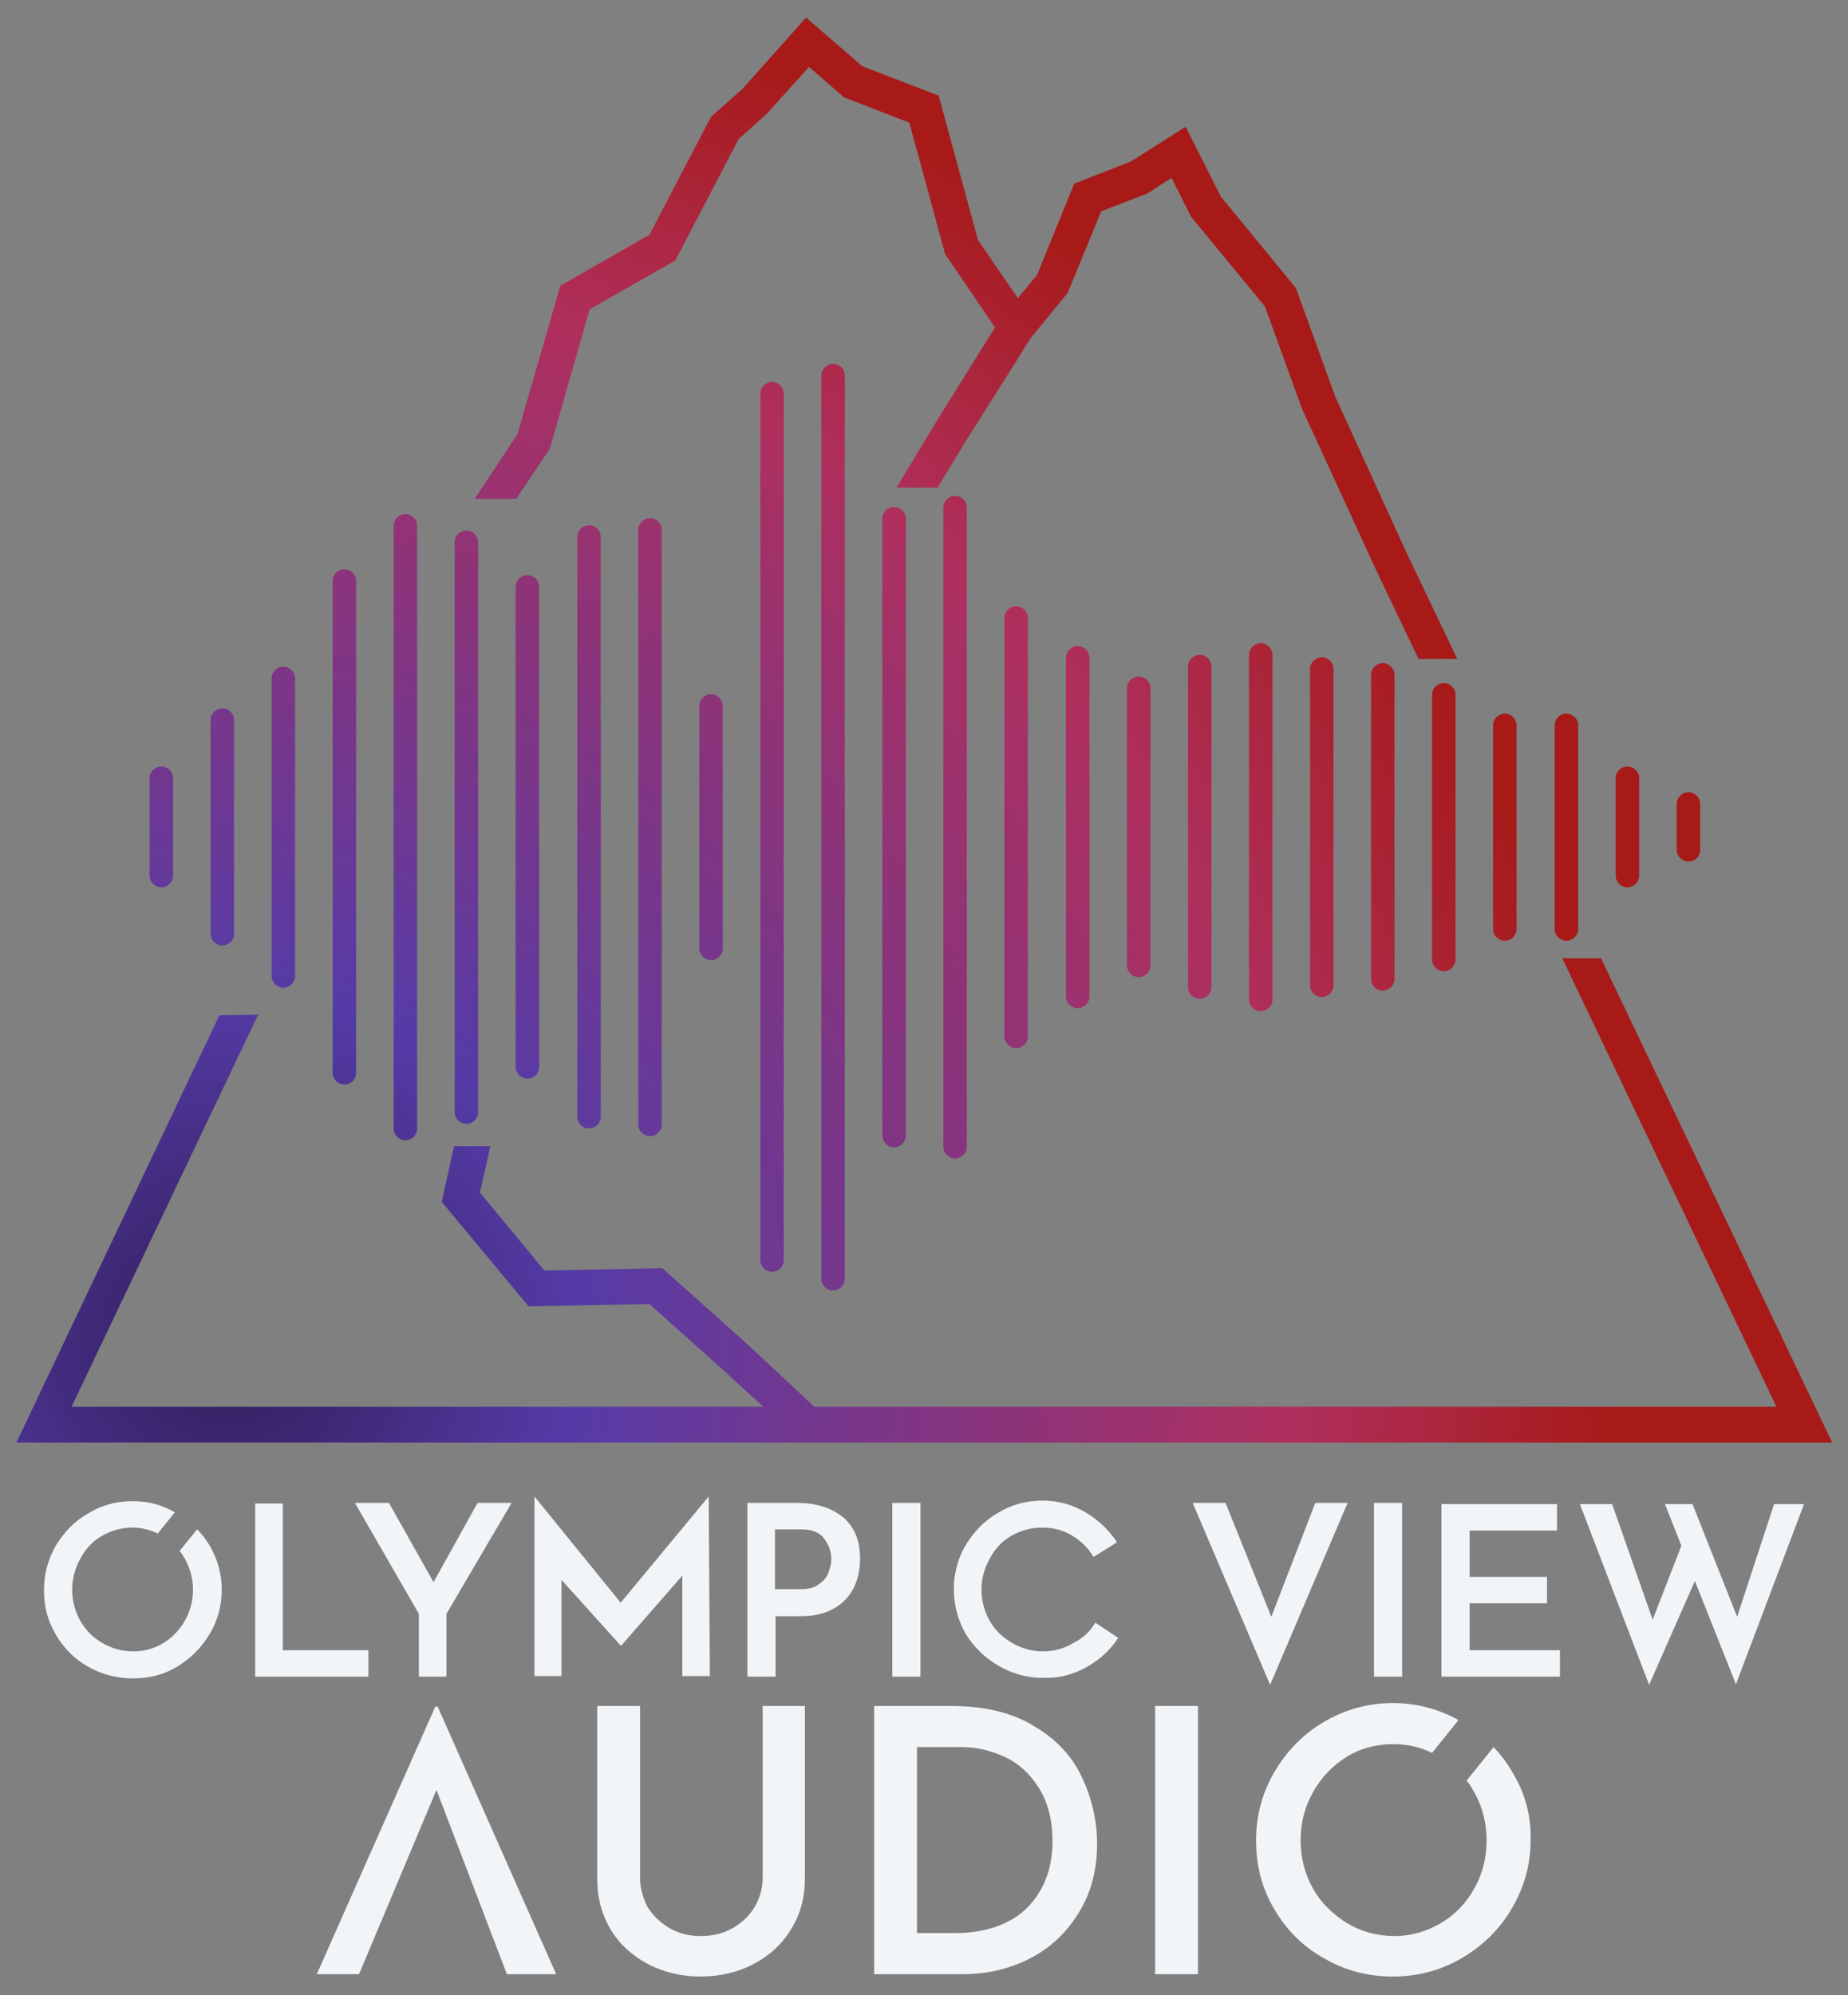
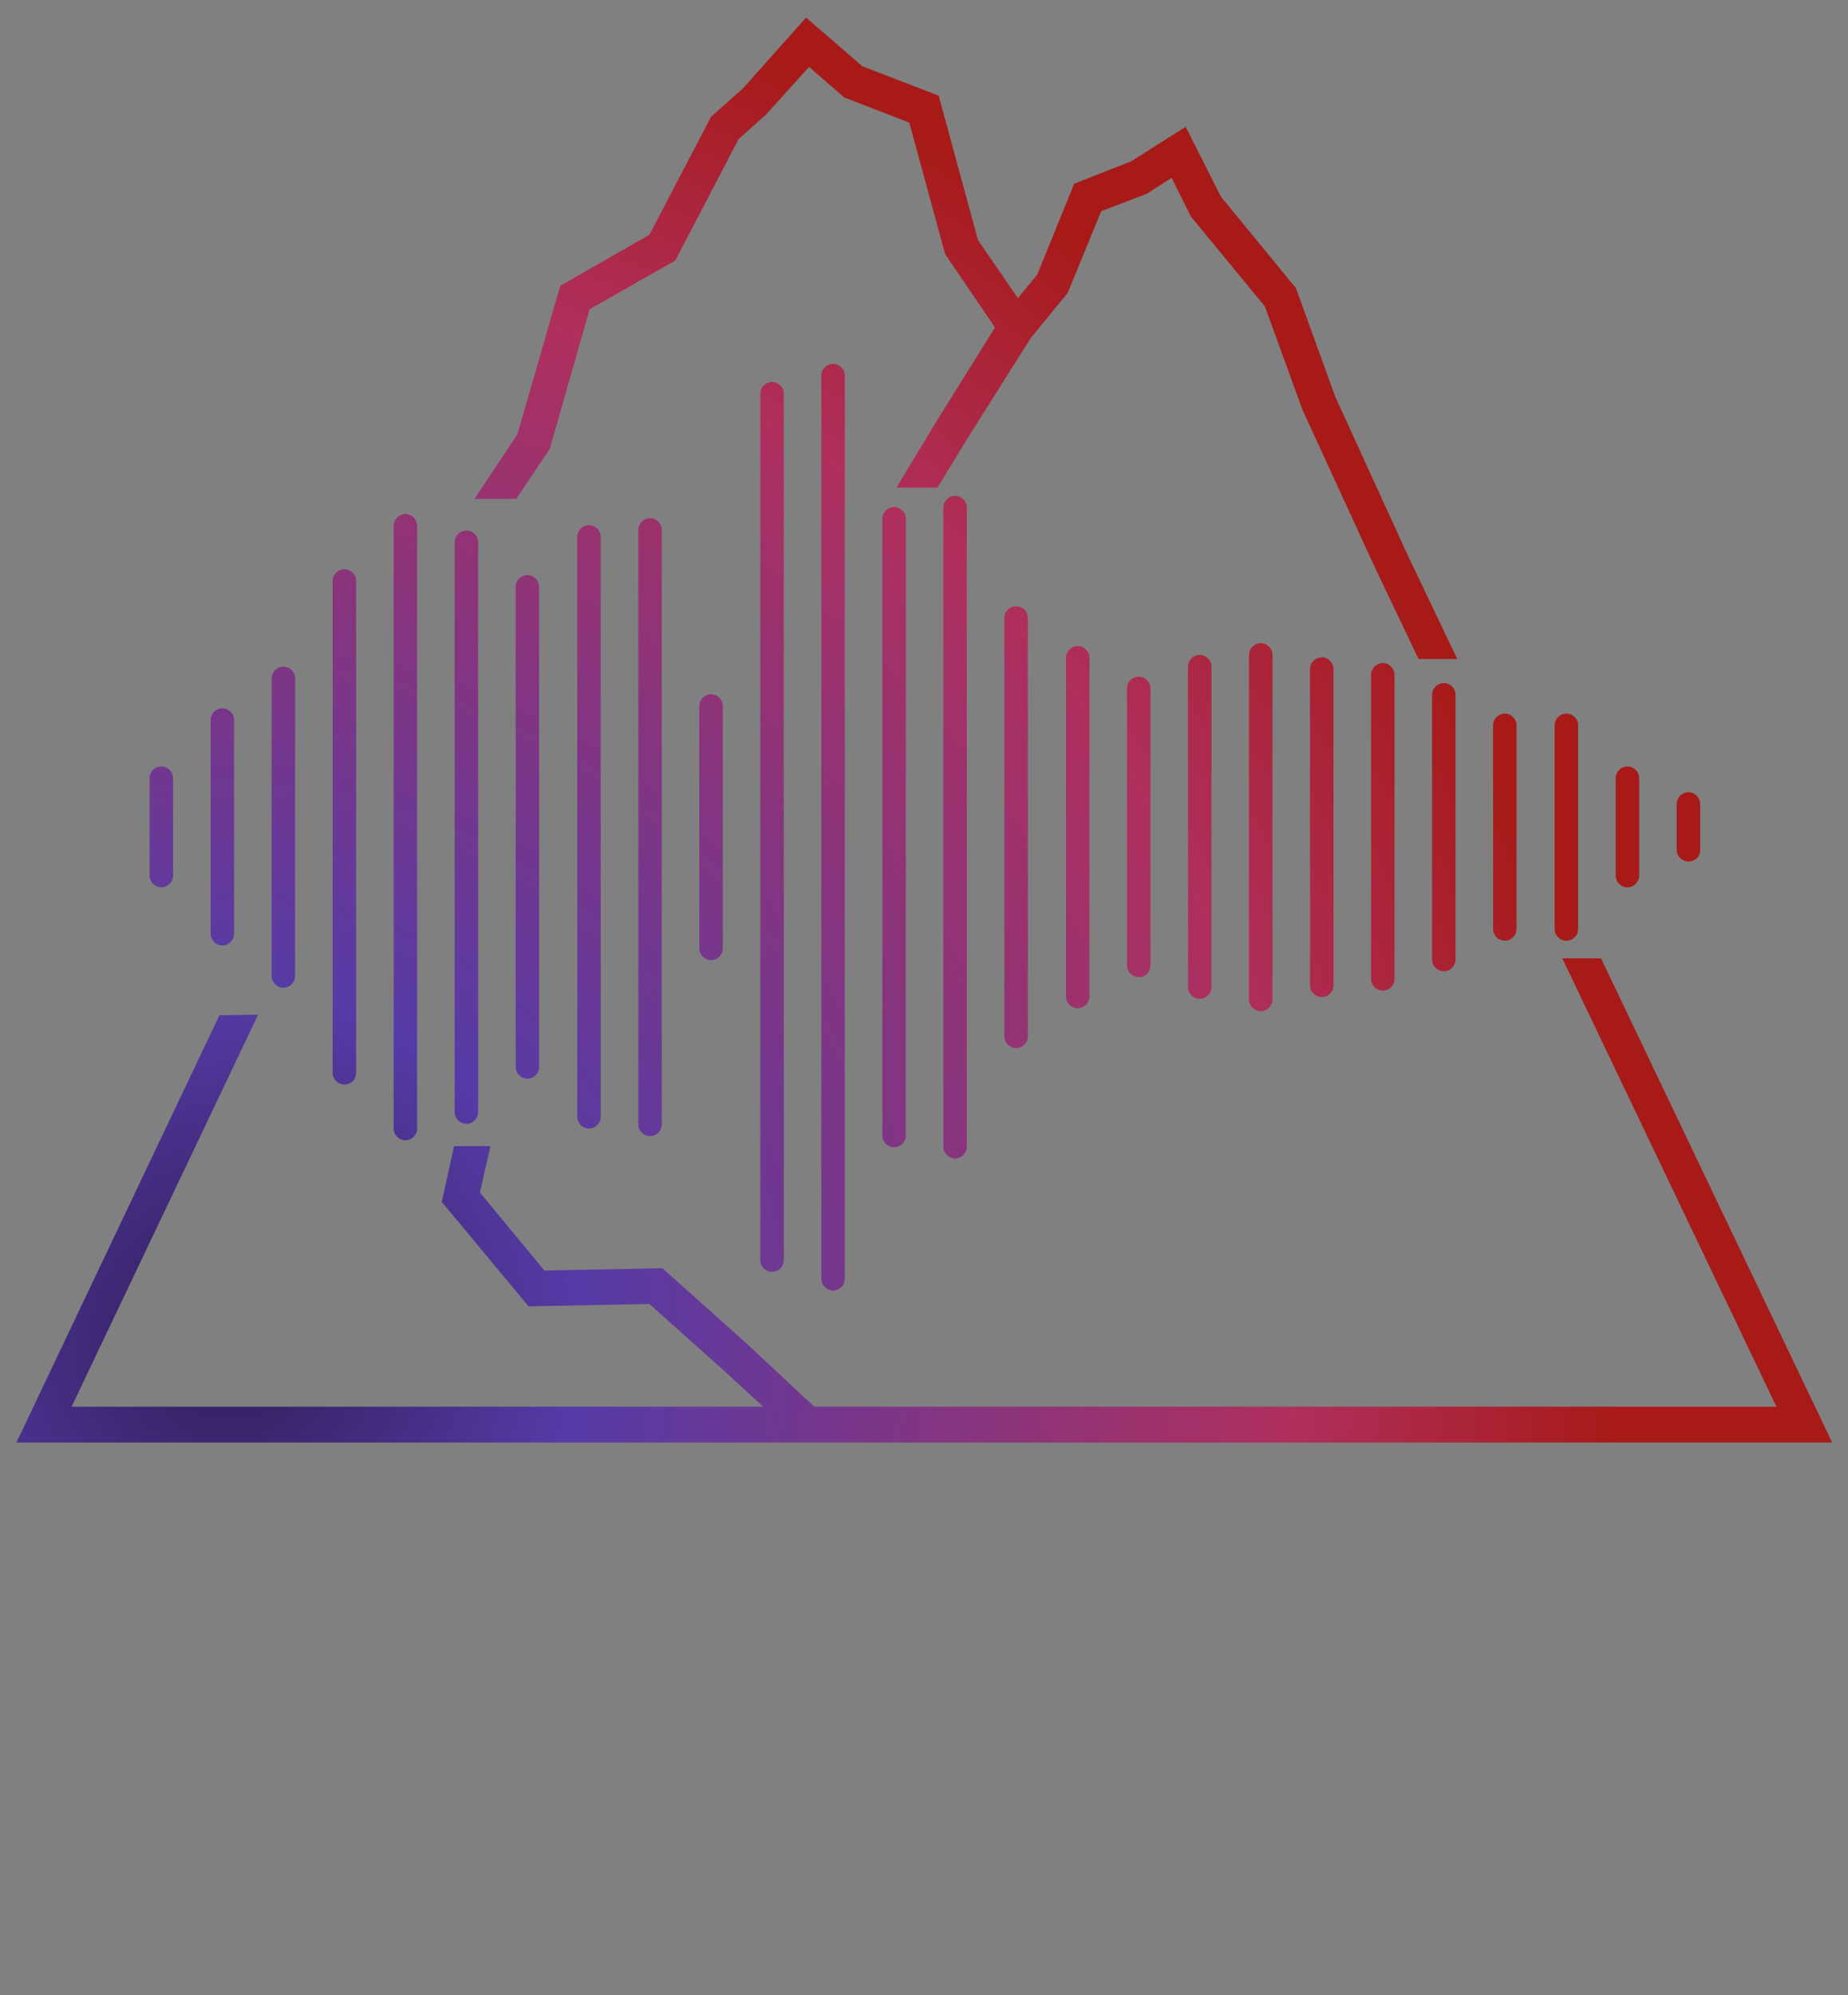
<svg xmlns="http://www.w3.org/2000/svg" version="1.1" x="0px" y="0px" viewBox="0 0 315 340" style="enable-background:new 0 0 315 340;" xml:space="preserve">
  <rect x="0" y="0" width="315" height="340" fill="#808080" stroke="none" />
  <style type="text/css">
	.st0{fill:#0D0D0D;}
	.st1{display:none;fill:#0D0D0D;}
	.st2{fill:#F1F5F8;}
	.st3{fill:url(#icon_00000082366717534428774460000015115155670259630468_);}
	.st4{fill:url(#icon_00000121982661130107842640000004352152607386803359_);}
	.st5{fill:url(#icon_00000072969713558301706820000011659361199826567837_);}
	.st6{fill:url(#icon_00000104664591419675188260000010851956534189246085_);}
	.st7{display:none;}
</style>
  <g id="design">
    <g id="Logo_on_black_00000127757204218626050950000012208393681242864788_">
-       <rect class="st1" width="315" height="340" />
-       <path id="text_00000119110883602697894600000017055690299415196045_" class="st2" d="M37.8,270.9c0,2.7-0.7,5.3-2.1,7.6    c-1.4,2.3-3.2,4.1-5.5,5.5c-2.3,1.4-4.8,2-7.6,2c-2.7,0-5.3-0.7-7.6-2c-2.3-1.3-4.2-3.2-5.5-5.5c-1.4-2.3-2-4.8-2-7.6    c0-2.7,0.7-5.2,2-7.5c1.4-2.3,3.2-4.2,5.5-5.5c2.3-1.4,4.8-2.1,7.6-2.1c2.6,0,5,0.6,7.2,1.9l-2.9,3.6c-1.3-0.6-2.8-1-4.3-1    c-1.9,0-3.6,0.5-5.2,1.4c-1.6,0.9-2.8,2.2-3.7,3.9c-0.9,1.6-1.4,3.4-1.4,5.3c0,1.9,0.5,3.7,1.4,5.3c0.9,1.6,2.2,2.9,3.8,3.8    c1.6,0.9,3.3,1.4,5.2,1.4c1.9,0,3.6-0.5,5.1-1.4s2.8-2.2,3.7-3.8c0.9-1.6,1.4-3.4,1.4-5.3c0-1.9-0.5-3.7-1.4-5.3    c-0.3-0.5-0.5-0.9-0.9-1.3l3-3.7c0.8,0.8,1.5,1.7,2.1,2.7C37.1,265.7,37.8,268.2,37.8,270.9z M186.7,276.5l3.9,2.6    c-1.3,2-3,3.6-5.1,4.8c-2,1.2-4.2,1.9-6.6,2c-0.3,0-0.6,0-0.9,0c-0.3,0-0.5,0-0.8,0c-2.5-0.1-4.8-0.8-6.9-2    c-2.3-1.3-4.3-3.2-5.7-5.5c-1.2-2.1-1.9-4.5-2-7c0-0.3,0-0.5,0-0.8c0-0.3,0-0.6,0-0.8c0.2-2.3,0.8-4.5,2-6.5    c1.4-2.3,3.2-4.2,5.5-5.5c2.3-1.4,4.8-2.1,7.6-2.1c2.7,0,5.2,0.7,7.5,2.1c2.1,1.3,3.8,2.9,5.2,5l-4,2.5c-0.9-1.5-2.1-2.7-3.6-3.6    c-1.6-1-3.3-1.4-5.2-1.4c-1.9,0-3.6,0.5-5.2,1.4c-1.6,0.9-2.8,2.2-3.7,3.9c-0.9,1.6-1.4,3.4-1.4,5.3c0,1.9,0.5,3.7,1.4,5.3    c0.9,1.6,2.3,2.9,3.9,3.8c1.6,0.9,3.3,1.4,5.2,1.4c1.9,0,3.6-0.5,5.1-1.4C184.7,279.1,185.8,278,186.7,276.5z M43.5,256.1v29.6    h19.3v-4.5H48.2v-25H43.5z M81.4,256.1l-7.5,13.5l-7.6-13.5h-5.8L71.4,275v10.7h4.7V275l11.1-18.9H81.4z M120.8,255l-15,18.1    L91.1,255h0v30.6h4.6v-16.4l10.1,11.2h0.1l10.4-11.9v17.1h4.7L120.8,255L120.8,255z M135.8,256.1h-8.4v29.6h4.8v-10.3h4.3    c2.4,0,4.3-0.5,5.8-1.4c1.5-0.9,2.6-2.1,3.3-3.6c0.7-1.5,1-3.1,1-4.8c0-3-0.9-5.3-2.8-7C141.7,256.9,139.1,256.1,135.8,256.1z     M136.4,270.8h-4.3v-10.2h4.4c1.9,0,3.2,0.5,4,1.6c0.8,1.1,1.2,2.2,1.2,3.5c0,0.7-0.2,1.5-0.5,2.3c-0.3,0.8-0.9,1.5-1.7,2    C138.8,270.6,137.7,270.8,136.4,270.8z M152.1,256.1v29.6h4.8v-29.6H152.1z M224.2,256.1l-7.5,19.4l-7.8-19.4h-5.6l13.2,31    l13.2-31H224.2z M234.2,256.1v29.6h4.8v-29.6H234.2z M245.7,256.1v29.6h20.2v-4.5h-15.4v-8h13.2v-4.5h-13.2v-7.9h14.9v-4.5H245.7z     M307.5,256.3h-5.1l-6.3,19.2l-7.6-19.2h-4.7l2.8,7.1l-4.9,12.6l-6.9-19.7h-5.5l11.8,30.8l7.8-17.7l7,17.6L307.5,256.3z     M94.8,336.4h-8.4l-12-31.4l-13.2,31.4h-7.2l20.2-45.6h0.4L94.8,336.4z M109.1,320v-29.3h-7.3v29.4c0,3.3,0.8,6.2,2.3,8.7    c1.5,2.5,3.7,4.5,6.4,5.9c2.7,1.4,5.7,2.1,8.9,2.1c3.3,0,6.3-0.7,9-2.1c2.7-1.4,4.9-3.4,6.4-5.9c1.6-2.5,2.4-5.4,2.4-8.7v-29.4    H130V320c0,1.8-0.5,3.5-1.4,5c-0.9,1.5-2.2,2.7-3.8,3.6c-1.6,0.9-3.4,1.3-5.4,1.3c-1.9,0-3.6-0.4-5.2-1.3    c-1.6-0.9-2.8-2.1-3.8-3.6C109.6,323.4,109.1,321.8,109.1,320z M149,336.4h15.2c4.1,0,7.9-0.9,11.4-2.7c3.5-1.8,6.2-4.4,8.3-7.8    c2.1-3.4,3.1-7.3,3.1-11.7c0-4-0.9-7.8-2.6-11.4c-1.7-3.6-4.4-6.5-8.2-8.7c-3.7-2.3-8.5-3.4-14.2-3.4h-13V336.4z M156.3,329.4    v-31.7h7.7c2.5,0,4.9,0.6,7.3,1.7c2.4,1.1,4.3,2.9,5.8,5.3c1.5,2.4,2.3,5.4,2.3,9c0,3.3-0.7,6.1-2.1,8.5c-1.4,2.4-3.3,4.2-5.8,5.4    c-2.5,1.2-5.4,1.8-8.6,1.8H156.3z M196.9,290.7v45.7h7.3v-45.7H196.9z M257.8,302c-0.9-1.6-2-3-3.2-4.3l-4.6,5.7    c0.5,0.6,0.9,1.3,1.3,2c1.4,2.5,2.1,5.3,2.1,8.2c0,3-0.7,5.7-2.1,8.2c-1.4,2.5-3.3,4.5-5.7,5.9s-5,2.2-7.9,2.2    c-2.9,0-5.6-0.7-8.1-2.2c-2.4-1.5-4.4-3.4-5.8-5.9c-1.4-2.5-2.1-5.2-2.1-8.2c0-3,0.7-5.7,2.1-8.2c1.4-2.5,3.3-4.5,5.7-6    c2.4-1.5,5.1-2.2,8-2.2c2.4,0,4.6,0.5,6.6,1.5l4.5-5.6c-3.4-1.9-7.2-2.9-11.2-2.9c-4.2,0-8.1,1.1-11.7,3.2c-3.6,2.1-6.4,5-8.5,8.6    c-2.1,3.6-3.1,7.5-3.1,11.6c0,4.3,1,8.2,3.1,11.7c2.1,3.6,4.9,6.4,8.5,8.4c3.6,2.1,7.5,3.1,11.7,3.1c4.2,0,8.1-1,11.7-3.1    c3.6-2.1,6.5-4.9,8.6-8.5c2.1-3.6,3.2-7.4,3.2-11.7C261,309.5,260,305.6,257.8,302z" />
      <radialGradient id="icon_00000122707629021836047240000005805988280971268286_" cx="38.964" cy="228.696" r="237.366" gradientUnits="userSpaceOnUse">
        <stop offset="0" style="stop-color:#311E59" />
        <stop offset="0.252" style="stop-color:#553BA7" />
        <stop offset="0.766" style="stop-color:#AF2F5D" />
        <stop offset="1" style="stop-color:#A71A17" />
      </radialGradient>
      <path id="icon_00000110432919002825211430000010162551154762292372_" style="fill:url(#icon_00000122707629021836047240000005805988280971268286_);" d="    M272.9,163.3h-6.6l36.5,76.4l-164,0l-11.8-11l-14.1-12.6l-20.1,0.4l-11-13.3l1.8-7.9h-6.2l-2.1,9.5l14.8,17.8l20.6-0.4l12.3,11    l7.1,6.5H12.2L44,172.9l-6.6,0.1L2.8,245.8l309.5,0L272.9,163.3z M93.7,76.5l6.8-23.8l14.6-8.3l10.8-20.7l4.7-4.2l7.3-8.1l6,5.2    l11.1,4.3l6.1,22.4l8.5,12.5l-10.1,16.2l-6.7,11.1h7l4.8-7.9l11.1-17.6l6.3-7.7l5.7-13.9l7.8-3l4.2-2.7l3.3,6.6l12.6,15.3    l6.4,17.6l12.5,27.2l7.3,15.3h6.6l-8.5-17.8l-12.3-26.9l-6.7-18.5l-12.8-15.6l-6-11.9l-9.3,5.9l-9.7,3.8l-6.3,15.5l-3.3,4    l-6.8-9.9L160,16.3l-13-5l-9.6-8.3l-10.8,12.1l-5.4,4.8l-10.5,20.1l-15.2,8.7L88.2,74l-7.3,11H88L93.7,76.5z M142,219.9    c-1.1,0-2-0.9-2-2V64c0-1.1,0.9-2,2-2s2,0.9,2,2v153.9C144,219,143.1,219.9,142,219.9z M131.6,216.7c-1.1,0-2-0.9-2-2V67.1    c0-1.1,0.9-2,2-2s2,0.9,2,2v147.6C133.6,215.9,132.7,216.7,131.6,216.7z M162.8,197.4c-1.1,0-2-0.9-2-2V86.5c0-1.1,0.9-2,2-2    s2,0.9,2,2v108.9C164.8,196.5,163.9,197.4,162.8,197.4z M152.4,195.5c-1.1,0-2-0.9-2-2V88.4c0-1.1,0.9-2,2-2s2,0.9,2,2v105.1    C154.4,194.6,153.5,195.5,152.4,195.5z M69.1,194.3c-1.1,0-2-0.9-2-2V89.6c0-1.1,0.9-2,2-2s2,0.9,2,2v102.7    C71.1,193.4,70.2,194.3,69.1,194.3z M110.8,193.6c-1.1,0-2-0.9-2-2V90.3c0-1.1,0.9-2,2-2s2,0.9,2,2v101.3    C112.8,192.7,111.9,193.6,110.8,193.6z M100.4,192.3c-1.1,0-2-0.9-2-2V91.5c0-1.1,0.9-2,2-2s2,0.9,2,2v98.8    C102.4,191.4,101.5,192.3,100.4,192.3z M79.5,191.5c-1.1,0-2-0.9-2-2V92.4c0-1.1,0.9-2,2-2s2,0.9,2,2v97.1    C81.5,190.6,80.6,191.5,79.5,191.5z M58.7,184.8c-1.1,0-2-0.9-2-2V99c0-1.1,0.9-2,2-2s2,0.9,2,2v83.8    C60.7,184,59.8,184.8,58.7,184.8z M89.9,183.8c-1.1,0-2-0.9-2-2v-81.8c0-1.1,0.9-2,2-2s2,0.9,2,2v81.8    C91.9,182.9,91,183.8,89.9,183.8z M173.2,178.6c-1.1,0-2-0.9-2-2v-71.3c0-1.1,0.9-2,2-2s2,0.9,2,2v71.3    C175.2,177.7,174.3,178.6,173.2,178.6z M214.9,172.3c-1.1,0-2-0.9-2-2v-58.7c0-1.1,0.9-2,2-2s2,0.9,2,2v58.7    C216.9,171.4,216,172.3,214.9,172.3z M183.7,171.8c-1.1,0-2-0.9-2-2v-57.7c0-1.1,0.9-2,2-2s2,0.9,2,2v57.7    C185.7,170.9,184.8,171.8,183.7,171.8z M204.5,170.2c-1.1,0-2-0.9-2-2v-54.6c0-1.1,0.9-2,2-2s2,0.9,2,2v54.6    C206.5,169.3,205.6,170.2,204.5,170.2z M225.3,169.9c-1.1,0-2-0.9-2-2V114c0-1.1,0.9-2,2-2s2,0.9,2,2v53.9    C227.3,169,226.4,169.9,225.3,169.9z M235.7,168.8c-1.1,0-2-0.9-2-2V115c0-1.1,0.9-2,2-2s2,0.9,2,2v51.8    C237.7,167.9,236.8,168.8,235.7,168.8z M48.3,168.3c-1.1,0-2-0.9-2-2v-50.7c0-1.1,0.9-2,2-2s2,0.9,2,2v50.7    C50.3,167.4,49.4,168.3,48.3,168.3z M194.1,166.5c-1.1,0-2-0.9-2-2v-47.2c0-1.1,0.9-2,2-2s2,0.9,2,2v47.2    C196.1,165.7,195.2,166.5,194.1,166.5z M246.1,165.5c-1.1,0-2-0.9-2-2v-45.1c0-1.1,0.9-2,2-2s2,0.9,2,2v45.1    C248.1,164.6,247.2,165.5,246.1,165.5z M121.2,163.6c-1.1,0-2-0.9-2-2v-41.3c0-1.1,0.9-2,2-2s2,0.9,2,2v41.3    C123.2,162.7,122.3,163.6,121.2,163.6z M37.9,161.1c-1.1,0-2-0.9-2-2v-36.4c0-1.1,0.9-2,2-2s2,0.9,2,2v36.4    C39.9,160.2,39,161.1,37.9,161.1z M256.5,160.3c-1.1,0-2-0.9-2-2v-34.7c0-1.1,0.9-2,2-2s2,0.9,2,2v34.7    C258.5,159.4,257.6,160.3,256.5,160.3z M267,160.3c-1.1,0-2-0.9-2-2v-34.7c0-1.1,0.9-2,2-2s2,0.9,2,2v34.7    C269,159.4,268.1,160.3,267,160.3z M27.5,151.2c-1.1,0-2-0.9-2-2v-16.6c0-1.1,0.9-2,2-2s2,0.9,2,2v16.6    C29.5,150.3,28.6,151.2,27.5,151.2z M277.4,151.2c-1.1,0-2-0.9-2-2v-16.6c0-1.1,0.9-2,2-2s2,0.9,2,2v16.6    C279.4,150.3,278.5,151.2,277.4,151.2z M287.8,146.8c-1.1,0-2-0.9-2-2V137c0-1.1,0.9-2,2-2s2,0.9,2,2v7.8    C289.8,146,288.9,146.8,287.8,146.8z" />
    </g>
  </g>
  <g id="guides">
</g>
</svg>